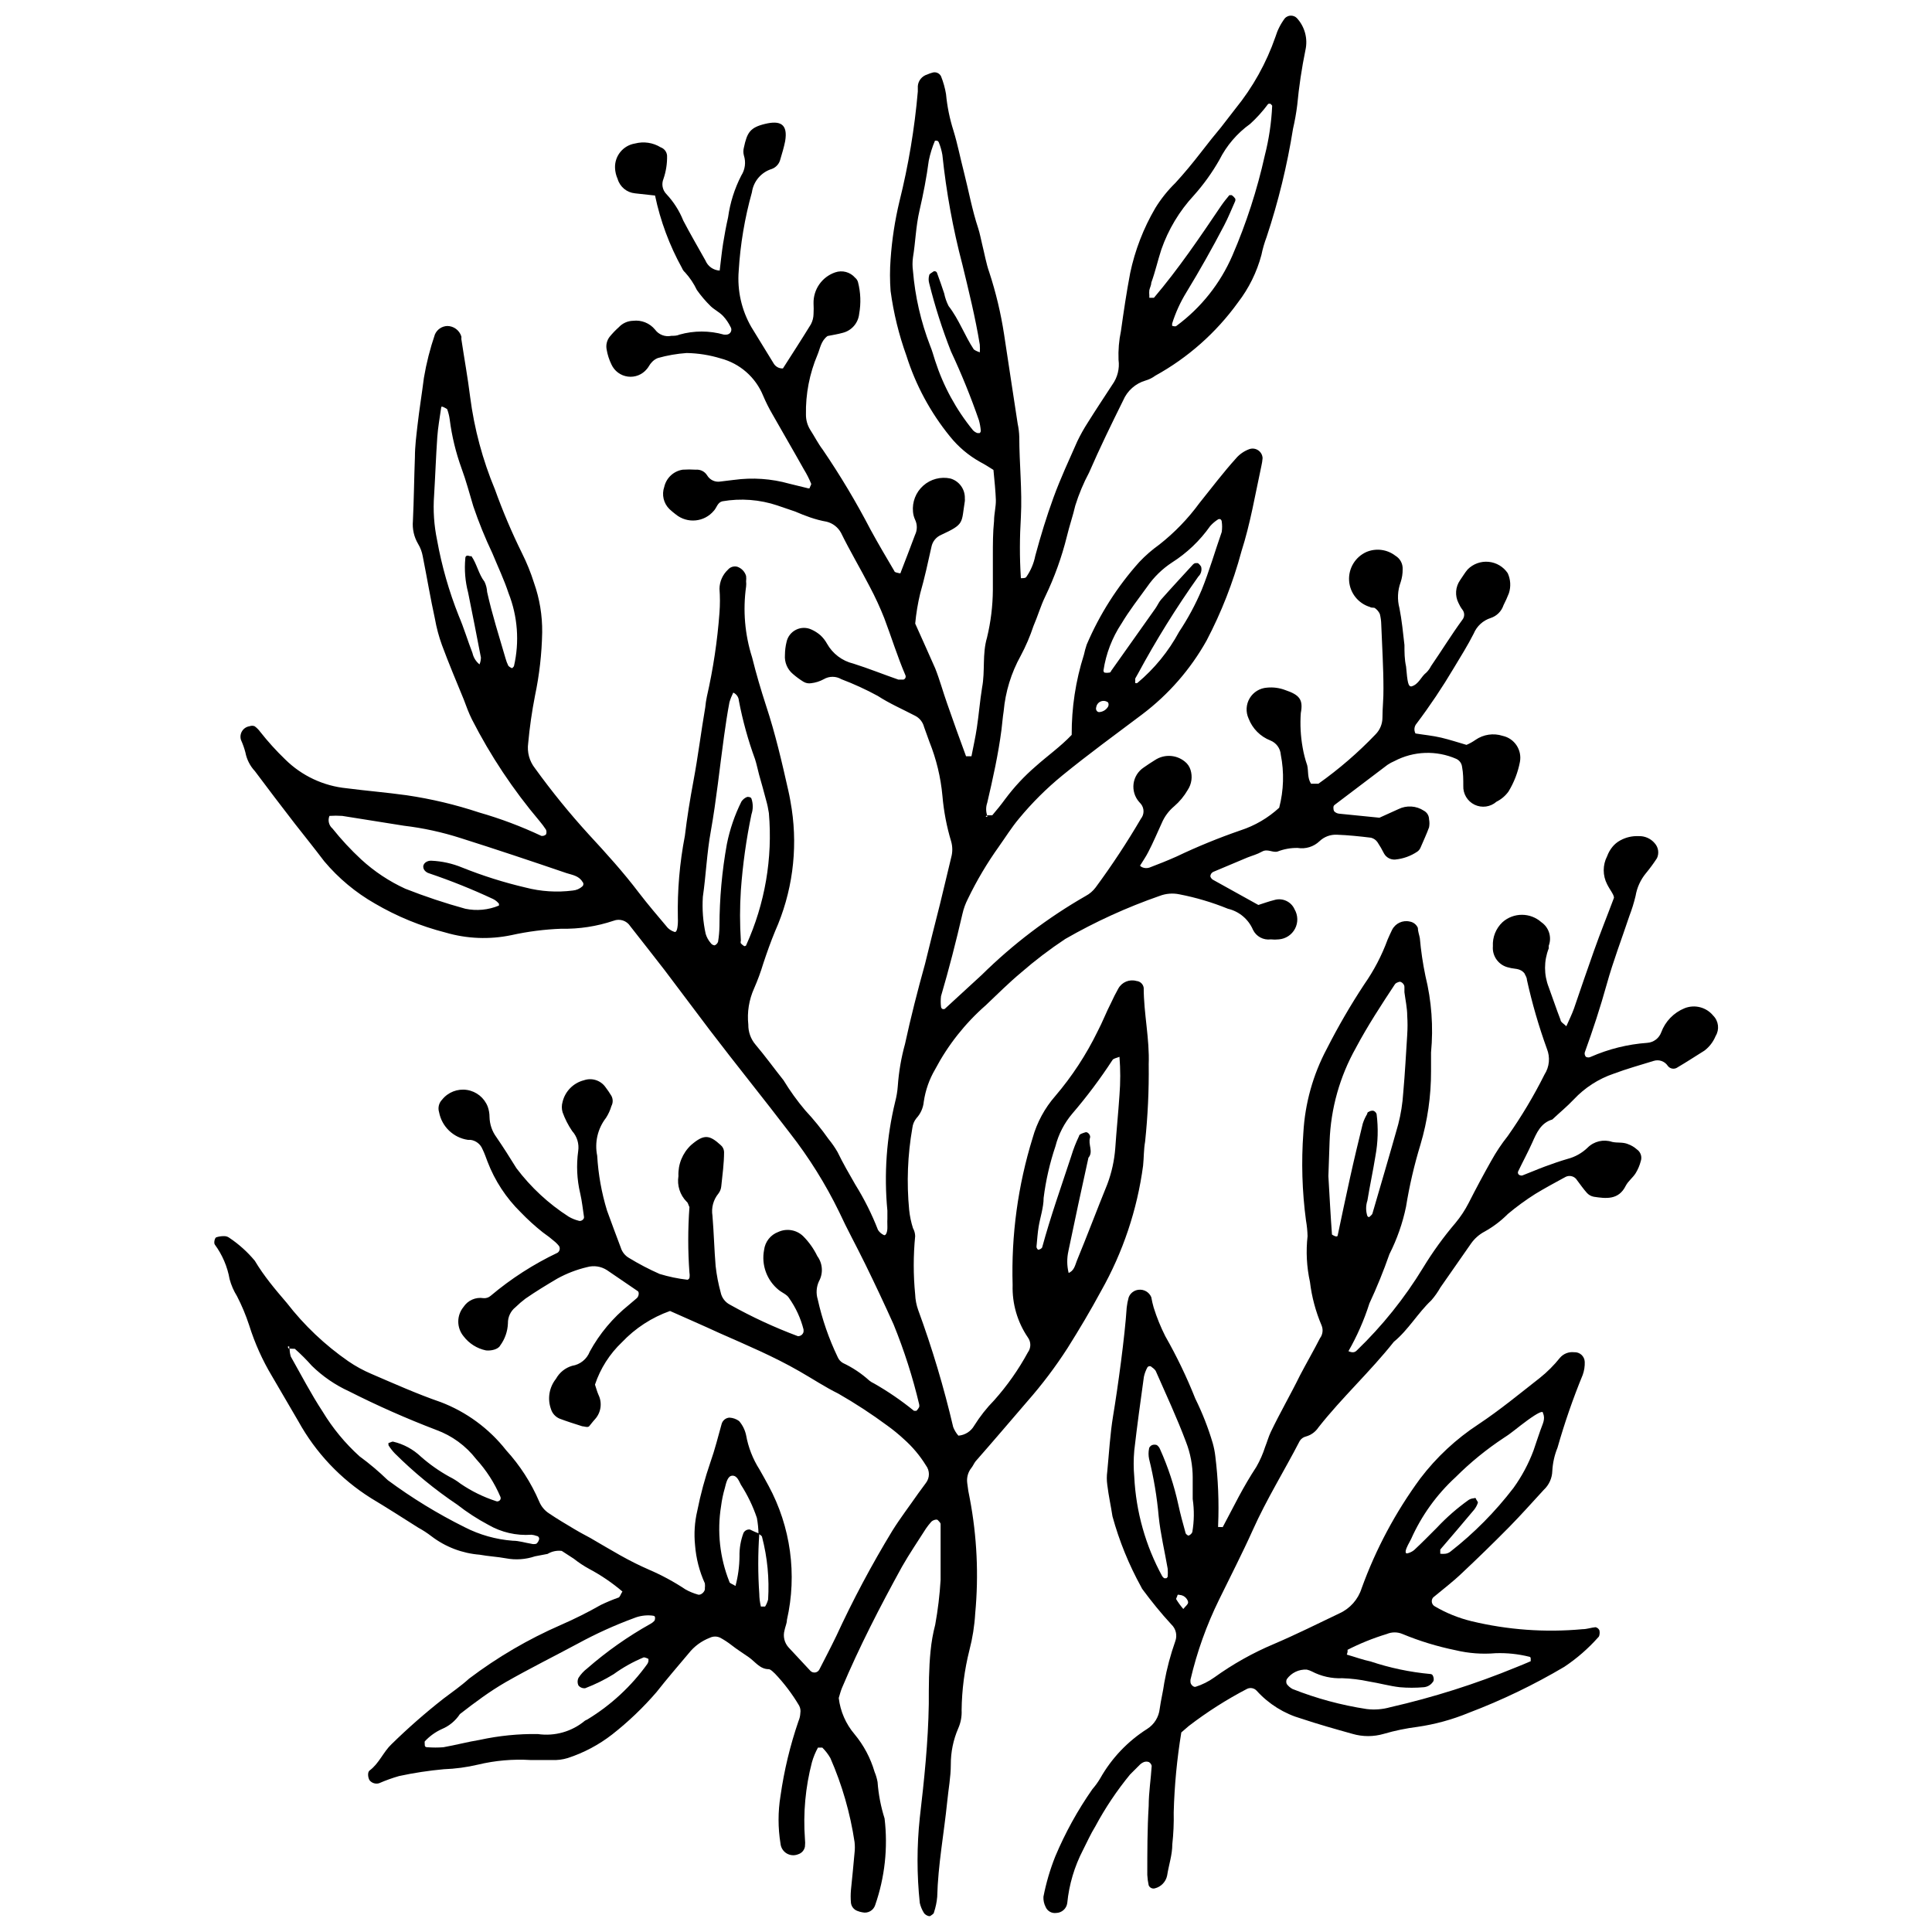
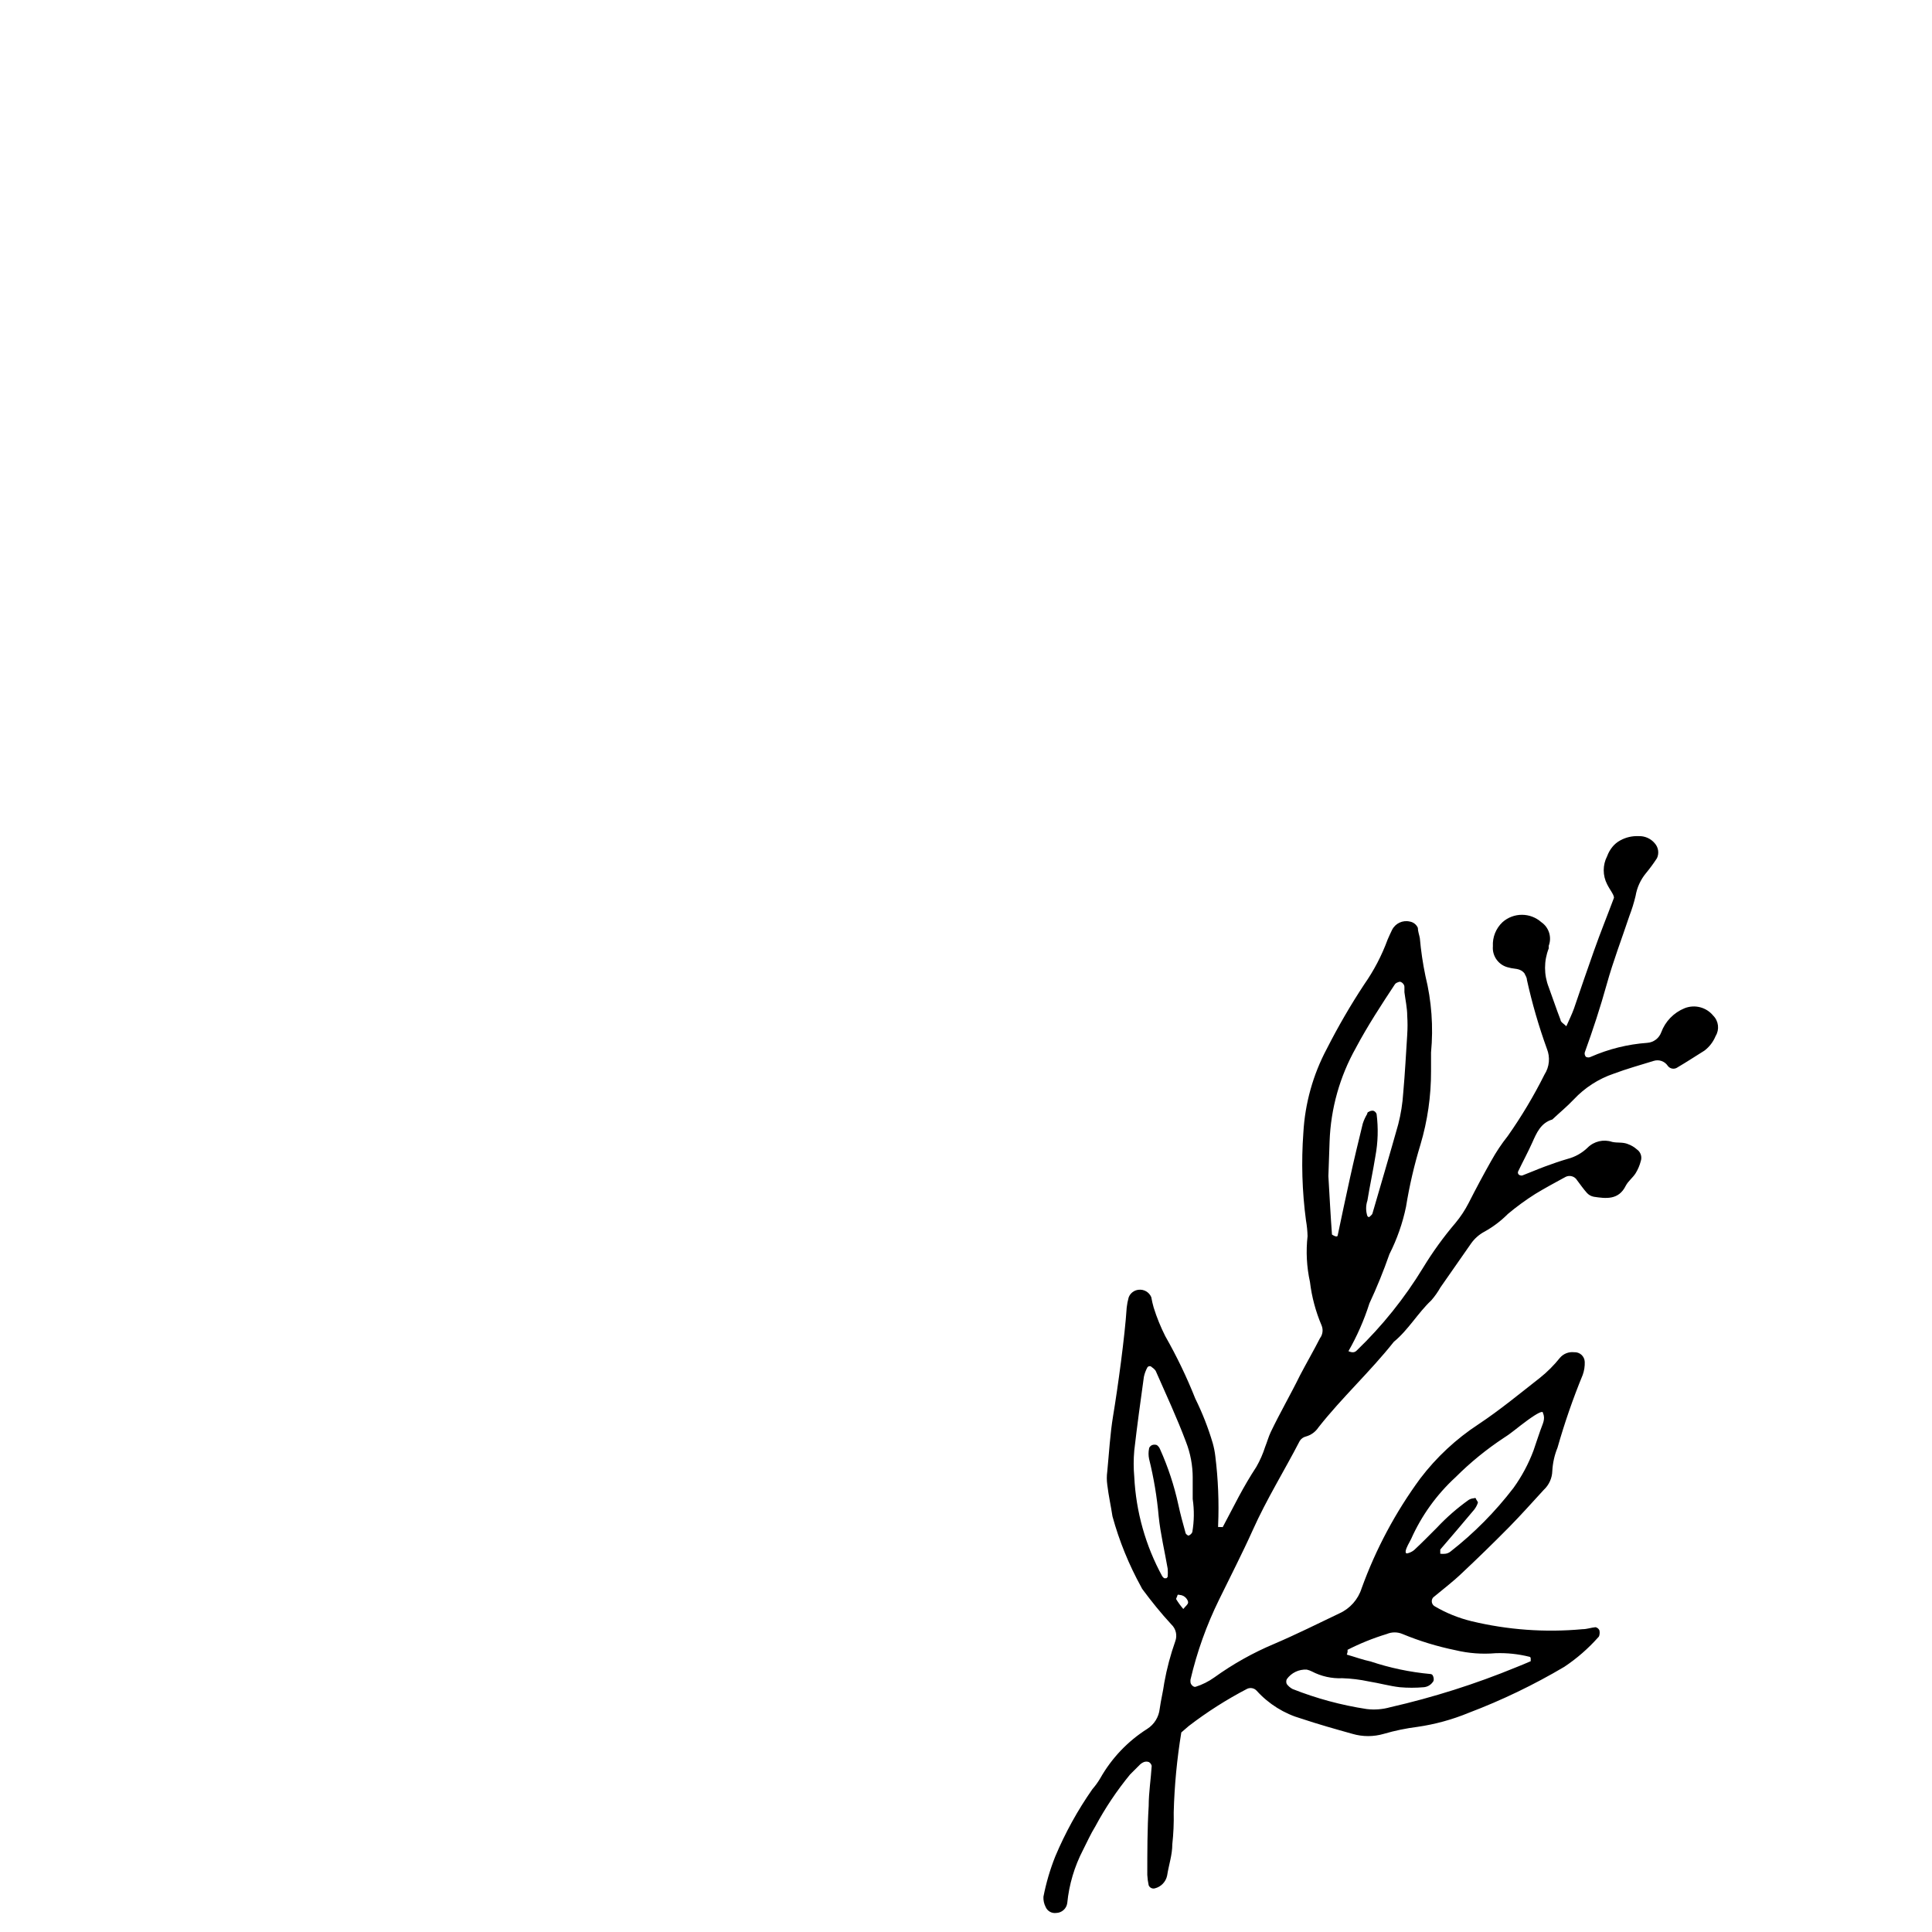
<svg xmlns="http://www.w3.org/2000/svg" width="800px" height="800px" version="1.1" viewBox="144 144 512 512">
  <defs>
    <clipPath id="a">
      <path d="m200 148.09h347v503.81h-347z" />
    </clipPath>
  </defs>
  <g clip-path="url(#a)">
-     <path d="m445.98 373.38c0.727 0.641 1.738 0.84 2.652 0.531 2.387-0.902 4.773-1.855 7.16-2.918 5.519-2.633 11.188-4.949 16.969-6.945 3.805-1.238 7.297-3.281 10.238-5.992 1.199-4.594 1.344-9.398 0.422-14.055-0.121-1.68-1.191-3.141-2.758-3.766-2.664-1.039-4.762-3.16-5.781-5.832-0.785-1.73-0.676-3.734 0.297-5.363 0.977-1.633 2.688-2.68 4.582-2.805 1.637-0.164 3.289 0.051 4.828 0.637 3.766 1.273 4.824 2.492 4.137 6.098-0.215 3.031-0.055 6.078 0.477 9.07 0.273 1.621 0.684 3.219 1.219 4.773 0.371 1.59 0 3.289 1.008 4.879h1.961 0.004c5.441-3.859 10.504-8.227 15.113-13.047 1.184-1.18 1.852-2.785 1.855-4.457 0-2.547 0.316-5.305 0.266-7.742 0-5.621-0.371-11.297-0.582-16.918-0.016-0.945-0.141-1.891-0.375-2.809-0.281-0.617-0.719-1.145-1.27-1.539-0.316-0.266-0.902 0-1.324-0.316h-0.004c-3.121-0.934-5.332-3.711-5.547-6.961-0.211-3.25 1.621-6.293 4.594-7.625 2.559-1.074 5.496-0.691 7.688 1.008 1.246 0.742 1.977 2.109 1.91 3.555 0.016 1.168-0.164 2.336-0.531 3.445-0.816 2.211-0.93 4.621-0.316 6.894 0.637 3.234 0.953 6.523 1.324 9.758 0 1.91 0 3.766 0.426 5.676 0.371 4.297 0.582 5.305 1.379 5.305 2.016-0.531 2.547-2.598 4.031-3.711v-0.004c0.492-0.496 0.906-1.07 1.219-1.695 2.812-4.082 5.305-8.168 8.324-12.305h0.004c0.59-0.766 0.59-1.832 0-2.598-0.426-0.559-0.781-1.164-1.062-1.805-0.988-1.938-0.824-4.262 0.426-6.047 0.688-0.953 1.273-2.016 2.016-2.863 1.453-1.461 3.484-2.195 5.539-2 2.055 0.195 3.914 1.297 5.066 3.008 0.766 1.668 0.879 3.559 0.316 5.305-0.422 1.082-0.898 2.144-1.43 3.18-0.527 1.609-1.789 2.871-3.394 3.394-2.039 0.648-3.688 2.164-4.508 4.137-1.59 3.129-3.445 6.098-5.305 9.176-3 5.055-6.273 9.941-9.809 14.637-0.652 0.73-0.781 1.789-0.32 2.652 2.281 0.371 4.613 0.582 6.84 1.113 2.227 0.531 4.508 1.273 6.684 1.91 0.84-0.355 1.641-0.801 2.387-1.328 2.106-1.457 4.773-1.848 7.211-1.059 3.133 0.688 5.152 3.742 4.562 6.894-0.531 2.773-1.555 5.434-3.023 7.848-0.824 1.148-1.918 2.074-3.184 2.703-1.598 1.41-3.887 1.727-5.809 0.801-1.918-0.926-3.098-2.91-2.992-5.043 0-1.645 0-3.289-0.316-4.934l-0.004 0.004c-0.082-0.949-0.672-1.777-1.535-2.176-5.266-2.312-11.301-2.098-16.387 0.582-0.652 0.273-1.273 0.613-1.859 1.008l-14 10.605v0.004c-0.184 0.137-0.301 0.352-0.316 0.582 0 0.426 0 0.953 0.316 1.219 0.355 0.316 0.801 0.5 1.273 0.531l10.605 1.062 5.039-2.281c2.16-1.066 4.727-0.902 6.734 0.422 0.844 0.449 1.375 1.324 1.379 2.281 0.133 0.703 0.133 1.422 0 2.121-0.637 1.75-1.434 3.445-2.227 5.305-0.172 0.445-0.465 0.832-0.848 1.113-1.754 1.191-3.777 1.922-5.887 2.121-1.215 0.094-2.375-0.527-2.969-1.59-0.523-1.043-1.105-2.055-1.75-3.023-0.406-0.582-1.012-0.996-1.699-1.168-3.023-0.371-6.047-0.688-9.07-0.797l0.004 0.004c-1.691-0.082-3.336 0.531-4.562 1.695-1.551 1.492-3.715 2.16-5.832 1.805-1.812-0.027-3.613 0.297-5.305 0.953-1.273 0.371-2.652-0.797-4.082 0-1.434 0.797-2.598 1.062-3.926 1.59l-9.07 3.816v0.004c-0.422 0.219-0.703 0.637-0.742 1.113 0 0.266 0.371 0.797 0.688 0.953l12.039 6.684c1.219-0.371 2.758-0.953 4.297-1.324v-0.004c2.144-0.609 4.41 0.453 5.305 2.496 0.918 1.578 0.961 3.519 0.109 5.137-0.852 1.617-2.477 2.68-4.301 2.816-0.703 0.078-1.414 0.078-2.121 0-1.957 0.262-3.863-0.766-4.719-2.547-1.199-2.801-3.66-4.871-6.629-5.566-4.144-1.688-8.441-2.969-12.832-3.82-1.773-0.375-3.617-0.227-5.305 0.426-8.664 3.016-17.023 6.832-24.98 11.402-4.113 2.727-8.047 5.719-11.77 8.961-3.234 2.703-6.258 5.727-9.332 8.645h-0.004c-5.449 4.777-9.977 10.512-13.363 16.918-1.555 2.641-2.578 5.559-3.023 8.59-0.148 1.645-0.84 3.191-1.961 4.402-0.59 0.73-0.957 1.613-1.062 2.547-1.262 7.176-1.547 14.488-0.848 21.742 0.172 1.641 0.508 3.258 1.008 4.828 0.363 0.648 0.566 1.375 0.582 2.121-0.504 5.129-0.504 10.301 0 15.43 0.055 1.414 0.324 2.809 0.797 4.137 3.719 10.145 6.816 20.504 9.281 31.027 0.324 0.832 0.789 1.605 1.379 2.277 1.75-0.137 3.316-1.129 4.188-2.652 1.52-2.43 3.297-4.688 5.305-6.734 3.445-3.867 6.438-8.121 8.91-12.672 0.875-1.184 0.875-2.797 0-3.981-2.777-4.09-4.188-8.953-4.031-13.895-0.391-13.195 1.402-26.367 5.305-38.977 1.145-4.098 3.191-7.883 5.992-11.086 4.434-5.195 8.191-10.934 11.188-17.074 1.324-2.492 2.387-5.305 3.606-7.637 0.582-1.273 1.219-2.547 1.91-3.766 0.941-1.719 2.945-2.555 4.828-2.016 0.977 0.086 1.766 0.832 1.906 1.801 0 6.84 1.59 13.523 1.324 20.363l0.004 0.004c0.078 6.816-0.242 13.637-0.957 20.418-0.371 2.066-0.316 4.242-0.531 6.312l0.004-0.004c-1.555 11.695-5.336 22.98-11.137 33.254-2.863 5.305-5.781 10.184-8.91 15.168v-0.004c-3.18 4.945-6.727 9.641-10.605 14.055-4.562 5.305-9.07 10.605-13.734 15.91-0.426 0.531-0.688 1.219-1.113 1.75h-0.004c-0.895 1.121-1.293 2.555-1.113 3.977 0.152 1.41 0.383 2.809 0.691 4.191 1.898 10.012 2.379 20.242 1.43 30.387-0.191 3.297-0.707 6.562-1.539 9.758-1.309 5.203-2.004 10.543-2.066 15.91 0.082 1.656-0.227 3.309-0.902 4.824-1.312 3.031-1.98 6.301-1.961 9.602 0 3.289-0.637 6.523-0.953 9.812-0.848 8.379-2.441 16.758-2.652 25.242-0.125 1.387-0.41 2.758-0.852 4.082 0 0.371-0.582 0.688-0.953 0.953-0.371 0.266-1.484-0.316-1.75-0.848-0.496-0.801-0.855-1.68-1.062-2.598-0.793-7.492-0.793-15.047 0-22.539 1.168-10.023 2.227-20.098 2.387-30.176 0-4.719 0-9.441 0.477-14.105h0.004c0.223-2.328 0.629-4.633 1.219-6.894 0.715-3.926 1.191-7.894 1.43-11.879v-6.363-8.434c0-0.371-0.477-0.742-0.742-1.062-0.266-0.316-1.379 0-1.805 0.531h0.004c-0.477 0.539-0.918 1.105-1.328 1.699-2.121 3.34-4.402 6.684-6.363 10.129-5.832 10.605-11.297 21.215-15.91 32.137-0.371 0.902-0.582 1.805-0.848 2.652 0.418 3.543 1.879 6.883 4.191 9.598 2.43 2.926 4.234 6.32 5.301 9.973 0.363 0.867 0.629 1.773 0.797 2.703 0.242 3.277 0.863 6.516 1.855 9.652 0.926 7.742 0.07 15.598-2.492 22.961-0.457 1.426-1.938 2.262-3.394 1.91-0.453-0.074-0.898-0.199-1.324-0.371-0.922-0.332-1.578-1.152-1.699-2.121-0.102-1.148-0.102-2.301 0-3.445 0.316-3.289 0.688-6.574 0.953-9.863l0.004-0.004c0.105-0.934 0.105-1.875 0-2.809-1.148-7.676-3.305-15.164-6.418-22.273-0.582-1.008-1.297-1.938-2.121-2.758h-1.168c-0.672 1.227-1.207 2.523-1.59 3.871-1.73 6.621-2.356 13.484-1.855 20.312 0.078 0.688 0.078 1.379 0 2.066-0.18 0.957-0.875 1.734-1.805 2.016-0.992 0.406-2.121 0.32-3.039-0.23-0.922-0.555-1.523-1.512-1.629-2.582-0.688-4.195-0.688-8.477 0-12.672 0.957-6.75 2.555-13.391 4.773-19.836 0.285-0.652 0.445-1.355 0.477-2.066 0.125-0.691 0.012-1.398-0.316-2.016-1.801-3.039-3.934-5.867-6.363-8.434-0.531-0.477-1.113-1.168-1.695-1.219-2.332 0-3.555-1.961-5.305-3.184-1.75-1.219-3.129-2.066-4.613-3.234-0.918-0.715-1.895-1.352-2.918-1.91-0.871-0.426-1.887-0.426-2.758 0-2.215 0.848-4.156 2.277-5.621 4.137-2.863 3.394-5.781 6.789-8.539 10.289-3.535 4.102-7.461 7.852-11.719 11.191-3.535 2.75-7.516 4.867-11.773 6.258-1.355 0.414-2.773 0.594-4.191 0.531h-5.621c-4.703-0.289-9.418 0.121-14 1.219-2.977 0.703-6.012 1.109-9.07 1.219-3.973 0.363-7.922 0.965-11.824 1.805-1.809 0.516-3.582 1.156-5.305 1.906-0.902 0.27-1.879-0.023-2.492-0.742-0.477-0.688-0.637-2.227 0-2.652 2.492-1.855 3.606-4.879 5.781-6.949v0.004c4.371-4.281 8.973-8.316 13.789-12.09 2.227-1.695 4.562-3.289 6.789-5.305 7.508-5.676 15.66-10.445 24.289-14.211 3.625-1.578 7.168-3.348 10.605-5.305 1.484-0.715 3.008-1.352 4.559-1.91 0.477 0 0.742-1.062 1.168-1.645-2.707-2.312-5.66-4.32-8.805-5.992-1.434-0.781-2.801-1.688-4.082-2.703l-3.184-2.066v-0.004c-1.309-0.164-2.633 0.117-3.766 0.797l-3.34 0.637c-2.473 0.836-5.121 1.02-7.688 0.531-2.281-0.426-4.668-0.531-6.949-0.953v-0.004c-4.641-0.359-9.078-2.055-12.781-4.879-1.105-0.852-2.273-1.613-3.5-2.281-4.191-2.652-8.324-5.305-12.57-7.848h0.004c-8.016-5.035-14.621-12.027-19.199-20.312-2.332-3.992-4.668-7.988-7-11.984-2.539-4.234-4.57-8.758-6.047-13.469-0.871-2.664-1.949-5.254-3.234-7.742-0.871-1.398-1.531-2.918-1.961-4.508-0.582-3.32-1.926-6.461-3.926-9.176-0.316-0.477 0-1.75 0.371-1.91 0.684-0.227 1.402-0.332 2.121-0.316 0.477-0.008 0.941 0.141 1.328 0.422 2.543 1.695 4.832 3.75 6.785 6.102 2.441 4.082 5.305 7.477 8.488 11.188 4.606 5.945 10.098 11.148 16.277 15.434 1.949 1.336 4.031 2.473 6.207 3.394 6.047 2.598 12.09 5.305 18.242 7.426v-0.004c6.852 2.602 12.867 7.019 17.395 12.781 3.656 4.004 6.617 8.594 8.75 13.578 0.535 1.309 1.461 2.422 2.652 3.18 2.121 1.434 4.348 2.758 6.574 4.082 2.227 1.324 2.863 1.59 4.297 2.387 2.652 1.539 5.305 3.129 7.953 4.613 2.652 1.484 4.984 2.652 7.531 3.766l0.004 0.004c3.422 1.465 6.707 3.238 9.809 5.301 1.023 0.566 2.109 1.012 3.234 1.328 0.797 0.316 2.016-0.848 1.855-1.645 0.059-0.441 0.059-0.887 0-1.324-1.453-3.199-2.332-6.629-2.598-10.129-0.309-3.035-0.113-6.102 0.586-9.07 0.871-4.387 2.043-8.711 3.5-12.941 1.168-3.289 2.016-6.734 2.969-10.129 0.27-0.93 1.098-1.59 2.066-1.645 0.918 0.047 1.805 0.359 2.547 0.902 0.918 1.066 1.555 2.34 1.855 3.715 0.578 3.242 1.785 6.34 3.555 9.121 0.797 1.434 1.645 2.863 2.387 4.297v-0.004c5.891 10.879 7.625 23.527 4.879 35.586 0 0.902-0.477 1.855-0.637 2.758-0.445 1.609-0.023 3.336 1.113 4.562l5.781 6.203c0.336 0.32 0.801 0.465 1.258 0.395 0.457-0.074 0.855-0.355 1.074-0.766 1.484-2.918 3.023-5.832 4.453-8.805h0.004c4.426-9.609 9.402-18.957 14.902-28 2.121-3.394 4.562-6.574 6.84-9.863l2.066-2.812c1.035-1.363 1.035-3.25 0-4.613-1.605-2.609-3.59-4.969-5.887-7-1.375-1.273-2.824-2.461-4.348-3.555-4.164-3.078-8.5-5.91-12.992-8.484-3.555-1.75-6.894-3.977-10.34-5.941-6.734-3.871-13.895-6.894-21.215-10.129-4.242-1.961-8.539-3.816-13.047-5.832-4.836 1.715-9.199 4.551-12.727 8.273-3.273 3.106-5.734 6.965-7.16 11.242 0.316 0.902 0.531 1.805 0.902 2.652 1.07 2.152 0.715 4.742-0.902 6.523-0.637 0.688-1.168 1.434-1.539 1.855-0.371 0.426-1.434 0-1.855 0-2.016-0.637-4.031-1.273-5.992-2.016-1.102-0.469-1.934-1.398-2.281-2.543-0.977-2.719-0.473-5.75 1.328-8.008 0.918-1.672 2.465-2.914 4.293-3.449 2.117-0.328 3.898-1.766 4.668-3.766 2.602-4.758 6.117-8.957 10.34-12.355l2.121-1.805c0.531-0.426 0.688-1.59 0.266-1.855l-8.168-5.57 0.004 0.004c-1.57-1.02-3.504-1.312-5.305-0.797-2.742 0.648-5.379 1.668-7.848 3.023-2.863 1.695-5.676 3.394-8.434 5.305v-0.004c-0.934 0.703-1.82 1.465-2.652 2.281-1.309 1.035-2.055 2.629-2.016 4.297-0.082 2.125-0.805 4.176-2.066 5.887-0.531 1.008-2.441 1.434-3.766 1.273-2.371-0.496-4.481-1.836-5.941-3.766-1.848-2.25-1.848-5.492 0-7.742 1.152-1.762 3.231-2.676 5.305-2.336 0.695 0.059 1.387-0.168 1.91-0.637 5.391-4.543 11.344-8.375 17.711-11.398 0.59-0.406 0.754-1.203 0.371-1.805-0.289-0.363-0.609-0.699-0.953-1.008-1.066-0.926-2.184-1.793-3.34-2.598-2.062-1.637-4.012-3.41-5.836-5.305-3.863-3.785-6.867-8.363-8.801-13.418-0.426-1.113-0.797-2.227-1.324-3.289l-0.004 0.004c-0.527-1.352-1.746-2.305-3.18-2.496h-0.691c-3.844-0.562-6.91-3.5-7.637-7.316-0.371-1.176-0.066-2.461 0.797-3.34 1.574-1.977 4.086-2.957 6.582-2.574 2.496 0.383 4.598 2.074 5.508 4.43 0.316 0.883 0.48 1.816 0.477 2.758 0.047 1.91 0.676 3.762 1.805 5.301 1.855 2.703 3.5 5.305 5.305 8.219v0.004c3.828 5.086 8.531 9.449 13.895 12.887 0.812 0.469 1.688 0.828 2.598 1.059 0.637 0.266 1.539-0.371 1.434-1.008-0.316-2.066-0.531-4.191-1.008-6.258h-0.004c-0.863-3.664-1.043-7.457-0.527-11.188 0.289-1.918-0.293-3.863-1.594-5.305-1.055-1.547-1.91-3.223-2.543-4.984-0.266-0.902-0.266-1.859 0-2.758 0.68-2.816 2.863-5.019 5.672-5.727 2.082-0.719 4.391 0.012 5.676 1.801 0.574 0.75 1.105 1.527 1.59 2.336 0.453 0.844 0.453 1.859 0 2.703-0.324 1.105-0.805 2.16-1.43 3.129-2.207 2.84-3.059 6.5-2.336 10.023 0.285 4.93 1.156 9.809 2.602 14.531 1.219 3.289 2.387 6.574 3.66 9.863h-0.004c0.363 1.145 1.137 2.109 2.176 2.707 2.609 1.59 5.32 3.008 8.113 4.242 2.406 0.734 4.875 1.25 7.371 1.535 0.242-0.066 0.441-0.242 0.531-0.477 0.082-0.457 0.082-0.922 0-1.379-0.426-5.789-0.426-11.605 0-17.395-0.316-0.637-0.371-1.168-0.742-1.434v0.004c-1.77-1.785-2.578-4.309-2.176-6.789-0.141-3.098 1.082-6.102 3.344-8.223 3.445-2.969 4.879-2.703 7.848 0 0.543 0.449 0.867 1.105 0.902 1.805 0 3.023-0.426 6.098-0.742 9.121-0.066 0.695-0.32 1.355-0.742 1.91-1.355 1.641-1.938 3.785-1.594 5.887 0.371 4.453 0.477 8.961 0.848 13.418h0.004c0.262 2.328 0.703 4.633 1.324 6.894 0.281 1.418 1.203 2.633 2.492 3.285 5.773 3.231 11.781 6.012 17.977 8.328 0.695 0.02 1.312-0.441 1.488-1.113 0.023-0.23 0.023-0.461 0-0.691-0.758-2.969-2.051-5.769-3.82-8.273-0.531-0.953-1.855-1.434-2.758-2.176v0.004c-3.148-2.551-4.637-6.629-3.871-10.609 0.262-2.168 1.715-4.012 3.766-4.769 2.215-1.012 4.82-0.57 6.574 1.113 1.543 1.543 2.816 3.336 3.766 5.301 1.438 1.953 1.602 4.562 0.426 6.684-0.688 1.5-0.801 3.195-0.316 4.773 1.172 5.293 2.953 10.438 5.301 15.324 0.281 0.648 0.766 1.188 1.379 1.539 2.555 1.199 4.914 2.773 7 4.668 0.375 0.297 0.785 0.547 1.223 0.742 3.727 2.125 7.277 4.555 10.605 7.266h0.637c0.305-0.289 0.555-0.633 0.742-1.008 0.051-0.227 0.051-0.461 0-0.691-1.715-7.234-3.984-14.324-6.789-21.211-2.387-5.305-4.879-10.605-7.477-15.91-2.598-5.305-4.773-9.176-6.949-13.895-3.606-7.402-7.981-14.406-13.047-20.895-7-9.176-14.266-18.137-21.215-27.258-4.031-5.305-7.953-10.605-11.984-15.91-3.023-3.926-6.098-7.797-9.121-11.668h0.004c-0.941-1.461-2.781-2.062-4.402-1.434-4.457 1.5-9.141 2.219-13.844 2.121-4.461 0.164-8.898 0.734-13.258 1.699-5.785 1.207-11.777 0.973-17.445-0.691-6.57-1.676-12.871-4.262-18.723-7.688-5.098-2.91-9.641-6.699-13.418-11.191-2.492-3.289-5.25-6.734-7.793-9.969-3.606-4.668-7.16-9.332-10.605-13.949h-0.004c-1.277-1.375-2.141-3.086-2.492-4.93-0.293-1.129-0.684-2.231-1.164-3.289-0.262-0.793-0.156-1.656 0.285-2.363 0.438-0.707 1.168-1.18 1.992-1.297 0.43-0.164 0.898-0.164 1.328 0 0.57 0.414 1.07 0.914 1.484 1.484 2.039 2.59 4.254 5.035 6.629 7.32 4.391 4.34 10.137 7.035 16.281 7.637 5.305 0.688 10.605 1.113 15.91 1.855 6.519 0.961 12.941 2.488 19.195 4.562 5.656 1.621 11.172 3.695 16.496 6.203 0.441 0.066 0.887-0.07 1.219-0.371 0.176-0.406 0.176-0.867 0-1.273-0.52-0.793-1.086-1.555-1.699-2.281-6.988-8.262-13.004-17.301-17.922-26.938-0.848-1.695-1.484-3.445-2.176-5.305-1.961-4.773-3.977-9.547-5.781-14.426-0.816-2.258-1.438-4.582-1.855-6.945-1.168-5.305-2.121-11.031-3.234-16.598v-0.004c-0.207-1.145-0.621-2.238-1.219-3.234-1.09-1.836-1.57-3.973-1.379-6.098 0.266-5.621 0.316-11.242 0.531-16.918 0-2.812 0.371-5.621 0.688-8.434 0.477-4.191 1.168-8.379 1.695-12.57v0.004c0.66-3.91 1.637-7.758 2.918-11.508 0.574-1.316 1.855-2.184 3.289-2.231 1.703 0.016 3.203 1.133 3.711 2.758 0.031 0.23 0.031 0.461 0 0.691 0.797 5.305 1.695 10.184 2.332 15.328 1.09 8.438 3.301 16.695 6.578 24.551 2.066 5.754 4.457 11.383 7.16 16.867 1.266 2.527 2.332 5.152 3.18 7.848 1.496 4.223 2.231 8.676 2.176 13.152-0.105 5.652-0.746 11.281-1.91 16.812-0.812 4.156-1.414 8.352-1.801 12.566-0.328 2.363 0.32 4.758 1.801 6.629 4.418 6.117 9.18 11.98 14.266 17.555 4.613 4.984 9.176 10.023 13.312 15.484 2.441 3.184 5.039 6.203 7.582 9.227v0.004c0.477 0.477 1.059 0.84 1.699 1.059 0.582 0.316 0.902-0.477 1.008-2.281 0.023-0.457 0.023-0.918 0-1.379-0.152-7.293 0.473-14.582 1.855-21.742 0.582-4.879 1.379-9.758 2.281-14.582 1.219-6.523 2.016-13.047 3.129-19.516v-0.004c0.086-0.941 0.227-1.883 0.422-2.809 1.672-7.332 2.789-14.777 3.344-22.273 0.156-2.102 0.156-4.211 0-6.312 0.027-1.91 0.832-3.731 2.227-5.039 0.605-0.723 1.578-1.035 2.492-0.793 1.125 0.391 1.992 1.297 2.332 2.438 0.055 0.477 0.055 0.957 0 1.434 0.055 0.457 0.055 0.922 0 1.379-0.883 6.297-0.34 12.715 1.594 18.773 1.062 4.297 2.332 8.59 3.711 12.832 2.441 7.371 4.191 14.957 5.887 22.484 0.371 1.59 0.637 3.234 0.902 4.879v0.004c1.641 10.98 0.113 22.203-4.402 32.348-1.168 2.812-2.176 5.676-3.129 8.539-0.68 2.258-1.492 4.473-2.441 6.629-1.355 3.008-1.887 6.32-1.535 9.598-0.027 1.941 0.648 3.828 1.906 5.305 2.598 3.074 4.934 6.312 7.426 9.441 1.703 2.793 3.617 5.453 5.727 7.953 2.242 2.402 4.312 4.953 6.207 7.637 0.891 1.082 1.688 2.234 2.387 3.449 1.434 2.969 3.074 5.781 4.719 8.645 2.363 3.801 4.371 7.812 5.992 11.984 0.363 0.57 0.879 1.027 1.484 1.324 0.531 0.371 1.062-0.637 1.008-2.176-0.055-1.539 0-1.434 0-2.121v-2.121c-0.93-9.68-0.23-19.449 2.07-28.902 0.355-1.352 0.586-2.738 0.688-4.137 0.262-3.766 0.902-7.496 1.91-11.137 1.539-7.106 3.34-14.16 5.305-21.215 1.273-5.305 2.652-10.605 3.977-15.91 1.008-4.082 1.961-8.219 2.969-12.355v0.004c0.371-1.355 0.371-2.785 0-4.137-1.199-3.957-1.98-8.027-2.332-12.145-0.449-4.914-1.613-9.738-3.449-14.32l-1.434-3.977h0.004c-0.328-1.262-1.176-2.324-2.336-2.918-3.34-1.75-6.789-3.234-9.969-5.305v0.004c-3.098-1.684-6.305-3.152-9.598-4.402-1.441-0.848-3.227-0.848-4.668 0-1.035 0.566-2.168 0.926-3.34 1.059-0.695 0.117-1.41-0.016-2.016-0.371-0.992-0.609-1.934-1.301-2.812-2.066-1.484-1.234-2.273-3.113-2.121-5.039 0.008-1.16 0.148-2.32 0.426-3.445 0.297-1.414 1.227-2.609 2.519-3.25 1.289-0.641 2.805-0.656 4.109-0.039 0.844 0.379 1.629 0.879 2.332 1.484 0.699 0.641 1.293 1.395 1.75 2.227 1.488 2.668 4.027 4.594 7 5.305 4.031 1.273 7.953 2.863 11.934 4.242h1.324c0.238-0.07 0.43-0.238 0.531-0.461 0.102-0.227 0.102-0.484 0-0.707-2.121-4.934-3.711-10.129-5.621-15.168-1.121-2.824-2.394-5.586-3.82-8.273-2.492-4.824-5.305-9.547-7.637-14.32v0.004c-0.797-1.453-2.16-2.508-3.766-2.918-3.074-0.531-5.777-1.59-8.379-2.703l-4.668-1.59 0.004-0.004c-4.711-1.582-9.742-1.965-14.637-1.113-1.273 0.316-1.484 1.695-2.227 2.492h-0.004c-2.535 3.055-7.062 3.481-10.129 0.957-0.57-0.43-1.117-0.891-1.645-1.379-1.562-1.527-2.102-3.824-1.379-5.887 0.539-2.379 2.473-4.188 4.883-4.562 1.164-0.078 2.332-0.078 3.5 0 1.188-0.102 2.336 0.473 2.969 1.484 0.734 1.254 2.176 1.914 3.606 1.645l3.5-0.426v0.004c4.914-0.676 9.914-0.336 14.691 1.008l4.773 1.168v-0.004c0.199 0.098 0.434 0.098 0.633 0 0-0.371 0.477-0.902 0.371-1.168l0.004 0.004c-0.531-1.309-1.172-2.566-1.91-3.766-2.758-4.934-5.621-9.812-8.379-14.691-0.918-1.574-1.73-3.203-2.441-4.879-1.992-4.871-6.152-8.523-11.242-9.863-2.922-0.898-5.957-1.379-9.016-1.434-2.586 0.18-5.144 0.625-7.637 1.328-0.66 0.254-1.242 0.676-1.695 1.219-0.477 0.477-0.742 1.168-1.219 1.695h-0.004c-1.215 1.496-3.121 2.254-5.031 2.004-1.91-0.246-3.559-1.469-4.356-3.223-0.613-1.258-1.039-2.598-1.27-3.977-0.227-1.176 0.062-2.391 0.793-3.34 0.746-0.914 1.559-1.766 2.441-2.547 0.973-1.051 2.332-1.664 3.766-1.699 2.215-0.27 4.414 0.609 5.832 2.336 0.992 1.363 2.699 2.008 4.348 1.645 0.688 0 1.434 0 2.121-0.316v-0.004c3.852-1.086 7.926-1.086 11.773 0 0.246 0.027 0.496 0.027 0.742 0 0.477-0.031 0.895-0.312 1.105-0.742 0.207-0.426 0.172-0.934-0.098-1.324-0.512-1.047-1.172-2.012-1.961-2.863-0.953-1.008-2.281-1.645-3.289-2.598v-0.004c-1.344-1.316-2.57-2.754-3.66-4.293-0.809-1.699-1.863-3.273-3.129-4.668-0.348-0.301-0.621-0.684-0.793-1.113-3.336-6.023-5.75-12.512-7.16-19.25l-5.305-0.582v-0.004c-2.176-0.199-4.008-1.715-4.613-3.816-0.414-0.918-0.648-1.91-0.688-2.918-0.121-3.188 2.152-5.961 5.301-6.469 2.309-0.602 4.758-0.238 6.789 1.008 0.945 0.328 1.609 1.18 1.699 2.172 0.055 2.109-0.27 4.211-0.957 6.207-0.559 1.355-0.27 2.914 0.742 3.977 1.93 2.051 3.461 4.441 4.508 7.055 1.855 3.555 3.871 7 5.887 10.605 0.637 1.539 2.102 2.57 3.766 2.652 0.316-2.547 0.531-4.824 0.902-7.16 0.371-2.332 0.797-4.613 1.324-6.949v0.004c0.531-3.867 1.715-7.617 3.5-11.086 1.012-1.574 1.266-3.519 0.691-5.305-0.188-0.691-0.188-1.426 0-2.121 0.848-3.977 1.645-5.305 5.621-6.258 3.977-0.953 6.098 0 5.305 4.613-0.316 1.59-0.797 3.184-1.273 4.773-0.273 1.168-1.109 2.121-2.227 2.547-2.828 0.859-4.894 3.281-5.305 6.203-1.902 6.805-3.078 13.793-3.5 20.844-0.414 5.172 0.75 10.352 3.34 14.848l5.887 9.598v0.004c0.504 0.895 1.469 1.43 2.492 1.379 2.441-3.816 4.984-7.742 7.426-11.719v-0.004c0.438-0.836 0.672-1.762 0.688-2.703 0.051-0.938 0.051-1.875 0-2.812-0.082-3.695 2.234-7.019 5.731-8.219 1.895-0.656 3.996-0.09 5.301 1.434 0.355 0.285 0.613 0.676 0.742 1.113 0.715 2.754 0.824 5.629 0.32 8.43-0.242 2.43-1.98 4.445-4.348 5.039-1.324 0.371-2.703 0.582-4.031 0.848-1.75 1.273-1.961 3.289-2.652 4.934-2.133 5.027-3.184 10.449-3.074 15.91-0.008 1.402 0.379 2.781 1.113 3.977 1.168 1.805 2.121 3.711 3.34 5.305 4.641 6.812 8.871 13.895 12.676 21.211 2.016 3.711 4.191 7.371 6.312 10.977 0 0.316 0.797 0.426 1.219 0.531 0.426 0.105 0.426 0 0.477-0.266 1.273-3.289 2.547-6.574 3.766-9.863 0.633-1.285 0.633-2.797 0-4.082-0.289-0.637-0.469-1.32-0.531-2.016-0.262-2.617 0.742-5.203 2.703-6.953 1.961-1.754 4.644-2.461 7.215-1.902 2.34 0.68 3.914 2.867 3.816 5.301 0.023 0.23 0.023 0.461 0 0.691-0.953 5.887 0 6.047-6.312 8.961h0.004c-1.324 0.574-2.277 1.766-2.547 3.184-0.902 4.082-1.805 8.219-2.969 12.305v-0.004c-0.637 2.637-1.082 5.312-1.328 8.008 1.645 3.711 3.5 7.742 5.305 11.879 1.219 3.074 2.066 6.258 3.184 9.387 1.59 4.613 3.289 9.281 4.984 13.895h1.434c0.477-2.492 1.062-5.039 1.434-7.582 0.531-3.5 0.797-7 1.379-10.605 0.848-4.402 0-8.91 1.324-13.312h-0.004c0.992-4.117 1.508-8.332 1.539-12.566v-9.121c0-3.023 0-6.152 0.316-9.176 0-1.91 0.531-3.766 0.477-5.621-0.055-1.855-0.371-5.305-0.637-7.902-1.168-0.742-2.332-1.484-3.555-2.121h0.004c-3.082-1.723-5.805-4.031-8.008-6.789-5.148-6.336-9.051-13.586-11.508-21.371-2-5.547-3.402-11.289-4.191-17.129-0.211-2.809-0.211-5.625 0-8.434 0.355-5.148 1.137-10.254 2.336-15.273 2.391-9.578 4.023-19.332 4.879-29.168v-1.434c0.113-1.441 1.105-2.664 2.492-3.074 0.43-0.191 0.871-0.352 1.324-0.477 0.906-0.312 1.906 0.094 2.336 0.953 0.609 1.52 1.055 3.106 1.324 4.723 0.305 3.277 0.965 6.512 1.961 9.648 1.113 3.606 1.805 7.266 2.758 10.926 1.273 4.984 2.176 10.078 3.816 15.008 0.426 1.324 0.688 2.758 1.008 4.082 0.637 2.547 1.113 5.305 1.91 7.531 1.758 5.363 3.07 10.863 3.926 16.441 1.168 7.902 2.441 15.91 3.606 23.707 0.246 1.152 0.391 2.32 0.426 3.5 0 7.055 0.797 14.105 0.426 21.215-0.316 5.305-0.371 10.605 0 16.227 0.637 0 1.219 0 1.434-0.316l-0.004-0.004c1.18-1.684 1.992-3.602 2.387-5.621 1.434-5.305 2.969-10.34 4.824-15.434 1.855-5.09 4.137-9.969 6.312-14.902 0.816-1.699 1.734-3.344 2.758-4.93 2.121-3.394 4.348-6.734 6.523-10.078 1.371-1.898 1.961-4.254 1.645-6.574-0.102-2.562 0.109-5.129 0.637-7.637 0.742-5.305 1.484-10.289 2.441-15.328h-0.004c1.281-6.086 3.535-11.922 6.684-17.289 1.488-2.418 3.269-4.641 5.301-6.629 2.387-2.598 4.613-5.305 6.789-8.113 2.176-2.812 3.445-4.402 5.305-6.629l3.816-4.93c4.621-5.68 8.211-12.125 10.609-19.039 0.547-1.801 1.406-3.488 2.543-4.988 0.867-0.855 2.262-0.855 3.129 0 2.113 2.281 2.965 5.457 2.281 8.488-0.988 4.816-1.715 9.688-2.176 14.582-0.262 2.106-0.633 4.191-1.113 6.258-1.555 9.738-3.894 19.332-7 28.691-0.586 1.551-1.047 3.148-1.379 4.773-1.219 4.559-3.324 8.828-6.203 12.566-5.777 8.012-13.258 14.641-21.902 19.41-0.77 0.57-1.629 1.004-2.547 1.273-2.695 0.773-4.898 2.723-5.992 5.305-3.129 6.312-6.203 12.621-9.016 19.09-1.492 2.797-2.715 5.727-3.66 8.75-0.637 2.758-1.539 5.305-2.227 8.168-1.359 5.484-3.277 10.816-5.727 15.91-1.219 2.492-2.016 5.305-3.129 7.848-0.902 2.727-2.039 5.371-3.394 7.902-2.512 4.531-4.047 9.535-4.508 14.691-0.266 1.645-0.371 3.289-0.582 4.934-0.848 6.523-2.281 12.941-3.766 19.305v-0.004c-0.387 1.117-0.387 2.332 0 3.449-0.477 0-0.531 0.316 0 0.316v-0.426h1.324c1.219-1.434 2.387-2.863 3.5-4.402v0.004c2.32-3.106 4.969-5.949 7.902-8.484 3.129-2.812 6.684-5.305 9.652-8.434-0.039-7.195 1.051-14.355 3.234-21.215 0.199-0.914 0.445-1.816 0.742-2.703 3.418-8.016 8.129-15.414 13.949-21.902 1.613-1.703 3.391-3.25 5.301-4.613 4.019-3.16 7.59-6.852 10.609-10.977 3.234-4.031 6.363-8.168 9.812-11.984l-0.004-0.004c0.938-1.051 2.125-1.852 3.449-2.332 0.789-0.27 1.656-0.148 2.344 0.32s1.117 1.234 1.156 2.066c-0.055 0.695-0.16 1.387-0.32 2.066-1.645 7.582-2.918 15.273-5.305 22.699h0.004c-2.199 8.184-5.297 16.098-9.23 23.598-4.266 7.613-10.062 14.258-17.023 19.52-7.055 5.305-14.32 10.605-21.215 16.227h0.004c-4.18 3.418-8.016 7.238-11.457 11.402-1.961 2.332-3.606 4.984-5.305 7.371h0.004c-3.152 4.402-5.922 9.07-8.273 13.949-0.641 1.258-1.125 2.594-1.434 3.977-1.695 7.32-3.555 14.582-5.676 21.797h0.004c-0.109 0.914-0.109 1.84 0 2.758 0.016 0.23 0.129 0.441 0.316 0.582 0.219 0.105 0.473 0.105 0.691 0l9.812-9.016h-0.004c8.238-8.121 17.488-15.141 27.523-20.895 1.043-0.555 1.949-1.332 2.652-2.281 4.312-5.848 8.312-11.922 11.984-18.191 0.922-1.145 0.922-2.777 0-3.922l-0.477-0.531c-1.164-1.324-1.699-3.09-1.469-4.84 0.234-1.746 1.215-3.309 2.688-4.281 0.953-0.688 1.961-1.324 2.969-1.961h0.004c2.43-1.617 5.629-1.469 7.902 0.371 0.73 0.562 1.266 1.344 1.535 2.227 0.562 1.789 0.289 3.734-0.742 5.301-0.949 1.645-2.168 3.113-3.606 4.352-1.434 1.203-2.562 2.727-3.289 4.453-1.168 2.547-2.332 5.305-3.555 7.637-0.637 1.273-1.434 2.387-2.176 3.606l0.426 0.316zm-100.76 177.07v0.004c-0.367 5.297-0.367 10.613 0 15.91 0.012 1.141 0.152 2.281 0.426 3.391h0.531 0.582c0.352-0.574 0.621-1.199 0.797-1.855 0.348-5.562-0.188-11.148-1.594-16.547 0-0.371-0.637-0.637-0.953-0.953-0.031-1.387-0.176-2.769-0.426-4.137-1.043-3.098-2.469-6.055-4.242-8.805-0.531-1.008-1.008-2.441-2.281-2.387-1.273 0.055-1.645 2.016-1.961 3.234v0.004c-0.461 1.578-0.801 3.191-1.008 4.824-1.09 6.738-0.34 13.648 2.176 19.992 0 0.477 0.953 0.688 1.645 1.168 0.68-2.562 1.035-5.199 1.059-7.848-0.043-2.117 0.316-4.223 1.062-6.207 0.324-0.621 1-0.98 1.695-0.898 0.848 0.422 1.699 0.793 2.547 1.113zm-124.57-49.051v-0.531c0-0.16-0.371 0-0.371 0s0 0.531 0.477 0.582h0.004c-0.008 0.703 0.102 1.402 0.316 2.07 2.758 4.879 5.305 9.812 8.434 14.582 2.66 4.394 5.949 8.379 9.758 11.828 2.637 1.926 5.133 4.035 7.477 6.309 6.41 4.746 13.223 8.914 20.363 12.465 3.977 2.043 8.324 3.269 12.781 3.606 1.645 0 3.234 0.531 4.879 0.797 0.449 0.129 0.93 0.129 1.379 0 0.332-0.281 0.57-0.648 0.691-1.062 0.082-0.219 0.059-0.465-0.066-0.664-0.125-0.199-0.336-0.324-0.57-0.344-0.441-0.176-0.906-0.281-1.379-0.316-4 0.289-7.992-0.637-11.457-2.652-2.871-1.527-5.602-3.301-8.164-5.305-5.938-3.988-11.477-8.535-16.547-13.574-0.641-0.664-1.211-1.395-1.699-2.176-0.023-0.211-0.023-0.426 0-0.637 0.426 0 0.902-0.426 1.273-0.316 2.75 0.652 5.277 2.023 7.32 3.977 2.312 2.031 4.836 3.809 7.531 5.301 1.047 0.52 2.043 1.141 2.969 1.859 2.891 1.977 6.055 3.527 9.387 4.613 0.219 0.105 0.473 0.105 0.688 0 0.227-0.082 0.41-0.254 0.5-0.477 0.09-0.223 0.082-0.473-0.023-0.691-1.559-3.66-3.731-7.031-6.414-9.969-2.734-3.531-6.41-6.215-10.609-7.742-7.879-3.012-15.598-6.426-23.121-10.238-3.633-1.664-6.953-3.941-9.809-6.734-1.41-1.594-2.914-3.098-4.508-4.508 0 0-1.062-0.051-1.488-0.051zm65.867 102.14c4.488 0.652 9.043-0.641 12.516-3.555l0.637-0.316c6.242-3.793 11.656-8.809 15.91-14.746 0.121-0.215 0.211-0.445 0.266-0.688v-0.582c0-0.055-0.902-0.477-1.273-0.426-2.816 1.168-5.484 2.664-7.953 4.453-2.391 1.469-4.91 2.711-7.531 3.715-0.688 0.078-1.371-0.203-1.805-0.742-0.289-0.625-0.289-1.34 0-1.965 0.621-0.98 1.41-1.84 2.336-2.543 5.144-4.492 10.742-8.438 16.703-11.773 0.418-0.219 0.793-0.508 1.113-0.852 0.105-0.195 0.16-0.414 0.16-0.637 0-0.426 0-0.688-0.797-0.742-1.641-0.168-3.297 0.066-4.824 0.691-5.07 1.867-9.996 4.102-14.742 6.684-6.418 3.445-12.941 6.684-19.25 10.289-4.297 2.492-8.062 5.305-12.09 8.434l-0.004-0.004c-1.156 1.773-2.82 3.156-4.773 3.977-1.727 0.777-3.277 1.895-4.559 3.289-0.031 0.211-0.031 0.426 0 0.637 0 0.531 0 0.902 0.742 0.902 1.395 0.105 2.793 0.105 4.188 0 3.289-0.582 6.469-1.434 9.703-1.961l0.004-0.004c5.031-1.09 10.176-1.605 15.324-1.535zm-55.207-243.32c-0.488 1.168-0.164 2.519 0.797 3.344 2.336 2.926 4.891 5.672 7.637 8.219 3.461 3.172 7.398 5.785 11.668 7.742 5.203 2.051 10.516 3.82 15.91 5.305 2.984 0.621 6.094 0.328 8.906-0.848v-0.477-0.004c-0.426-0.539-0.969-0.973-1.59-1.27-5.508-2.574-11.156-4.84-16.918-6.789-0.453-0.129-0.855-0.387-1.164-0.742-0.305-0.352-0.441-0.816-0.371-1.273 0.117-0.43 0.402-0.793 0.793-1.008 0.402-0.234 0.863-0.348 1.328-0.32 2.805 0.121 5.57 0.73 8.164 1.805 5.461 2.191 11.082 3.965 16.812 5.305 4.082 1.059 8.332 1.328 12.516 0.793 0.949-0.078 1.844-0.469 2.547-1.113 0.164-0.16 0.258-0.379 0.258-0.609s-0.094-0.449-0.258-0.609c-0.953-1.59-2.703-1.805-4.191-2.281-9.332-3.184-18.668-6.312-28.055-9.281-4.902-1.574-9.945-2.676-15.059-3.285l-16.336-2.602c-1.129-0.078-2.262-0.078-3.394 0zm217.8-141.33c0 0.637-0.371 1.324-0.531 2.016h0.004c-0.051 0.461-0.051 0.922 0 1.379v0.637h1.219c6.523-7.691 12.09-15.91 17.82-24.395 0.688-1.008 1.434-1.91 2.176-2.812h0.637l-0.004 0.004c0.352 0.242 0.656 0.551 0.902 0.898 0.082 0.223 0.082 0.469 0 0.691-0.953 2.121-1.805 4.297-2.918 6.418-3.129 5.992-6.469 11.934-10.023 17.766-1.594 2.59-2.859 5.367-3.766 8.273v0.582s0.953 0.316 1.168 0c6.488-4.789 11.594-11.211 14.797-18.613 3.695-8.551 6.57-17.426 8.59-26.52 1.105-4.32 1.762-8.746 1.961-13.203 0 0-0.266-0.371-0.426-0.477-0.16-0.105-0.582 0-0.637 0h0.004c-1.414 1.918-3.012 3.695-4.773 5.301-3.457 2.473-6.262 5.75-8.168 9.547-1.922 3.379-4.199 6.543-6.789 9.441-3.82 4.129-6.742 9.004-8.59 14.316-0.953 2.918-1.59 5.836-2.652 8.75zm-110.79 108.66c-0.41 0.816-0.75 1.668-1.008 2.547-0.582 3.023-1.008 5.992-1.434 9.016-1.168 8.379-2.016 16.812-3.5 25.137-1.062 5.781-1.273 11.613-2.121 17.449h0.004c-0.207 3.269 0.043 6.555 0.742 9.758 0.262 0.898 0.715 1.73 1.324 2.438 0.238 0.363 0.629 0.598 1.062 0.637 0.422-0.172 0.75-0.52 0.902-0.953 0.227-1.387 0.352-2.785 0.371-4.191 0.016-7.273 0.672-14.531 1.961-21.688 0.785-3.922 2.086-7.719 3.871-11.297 0.375-0.555 0.91-0.984 1.539-1.219 0.266 0 0.953 0 1.113 0.477 0.453 1.34 0.453 2.793 0 4.137-1.387 6.644-2.324 13.379-2.812 20.152-0.289 4.449-0.289 8.914 0 13.363-0.086 0.223-0.086 0.469 0 0.688 0.266 0.289 0.57 0.539 0.902 0.746 0 0 0.477 0 0.531-0.316v-0.004c4.957-10.941 7.023-22.977 5.992-34.949-0.172-1.164-0.418-2.316-0.742-3.445-0.582-2.227-1.219-4.508-1.855-6.734-0.371-1.379-0.637-2.758-1.062-4.082v-0.004c-1.852-5.055-3.285-10.25-4.297-15.539-0.059-0.926-0.629-1.746-1.484-2.121zm-67.242-7.477c0.234-0.574 0.359-1.184 0.371-1.805-1.113-5.781-2.227-11.508-3.394-17.234-0.777-2.957-1.027-6.023-0.742-9.066 0-0.637 0.426-0.848 1.008-0.637 0.582 0.211 0.531 0 0.582 0 1.484 2.121 1.91 4.773 3.5 6.84 0.402 0.848 0.637 1.766 0.688 2.703 1.324 5.992 3.184 11.773 4.879 17.605v0.004c0.184 0.676 0.434 1.332 0.746 1.961 0.277 0.289 0.625 0.508 1.004 0.637 0 0 0.371-0.316 0.477-0.531h0.004c1.496-6.445 0.996-13.199-1.434-19.355-1.168-3.555-2.812-7-4.297-10.605-1.918-4.035-3.602-8.18-5.035-12.41-1.008-3.34-1.91-6.789-3.129-10.078-1.516-4.184-2.566-8.523-3.129-12.938-0.125-0.945-0.355-1.871-0.691-2.758 0 0-0.688-0.426-1.113-0.582-0.426-0.16-0.426 0-0.477 0.316-0.371 2.547-0.848 5.305-1.008 7.637-0.371 5.305-0.531 10.34-0.848 15.484-0.293 3.977-0.023 7.977 0.793 11.879 1.234 6.856 3.156 13.574 5.731 20.047 1.379 3.234 2.387 6.629 3.66 9.918h-0.004c0.266 1.172 0.922 2.219 1.859 2.969zm132.58-82.625h-0.004c0.055-0.707 0.055-1.414 0-2.121-1.168-7.16-2.918-14.211-4.613-21.215v0.004c-2.508-9.539-4.277-19.254-5.301-29.062-0.195-1.145-0.516-2.266-0.957-3.344-0.086-0.203-0.262-0.359-0.477-0.422h-0.531c-0.727 1.707-1.277 3.484-1.645 5.301-0.582 4.402-1.434 8.805-2.441 13.152-1.008 4.348-1.062 8.379-1.75 12.516h0.004c-0.16 1.164-0.16 2.34 0 3.5 0.559 6.816 2.094 13.512 4.559 19.891 0.531 1.273 0.902 2.652 1.324 3.977h0.004c2.164 6.703 5.562 12.945 10.023 18.402 0.324 0.336 0.723 0.59 1.164 0.742h0.582c0.105 0 0.371-0.426 0.316-0.637h0.004c-0.078-0.914-0.238-1.82-0.477-2.703-2.152-6.227-4.633-12.332-7.426-18.297-2.316-5.898-4.246-11.938-5.777-18.086-0.188-0.676-0.188-1.391 0-2.066 0-0.371 0.582-0.637 0.953-0.902 0.184-0.184 0.449-0.246 0.695-0.168 0.246 0.078 0.426 0.285 0.473 0.539 0.637 1.75 1.273 3.5 1.855 5.305 0.234 1.16 0.629 2.285 1.164 3.34 2.758 3.555 4.242 7.797 6.684 11.508 0.637 0.477 1.219 0.582 1.75 0.848zm23.387 243.95c1.59-0.531 1.855-2.066 2.332-3.289 2.758-6.684 5.305-13.469 8.062-20.258 1.16-3.082 1.875-6.312 2.121-9.598 0.316-4.668 0.797-9.332 1.113-14.055 0.266-3.371 0.266-6.758 0-10.129-0.797 0.316-1.59 0.426-1.855 0.848-3.223 4.949-6.769 9.68-10.609 14.16-2.148 2.519-3.688 5.492-4.508 8.699-1.496 4.445-2.547 9.027-3.129 13.684 0 2.547-0.953 5.305-1.324 7.637-0.266 1.59-0.371 3.234-0.531 4.879-0.051 0.227-0.051 0.461 0 0.688 0.09 0.199 0.215 0.379 0.371 0.531 0.426 0 1.062-0.371 1.113-0.688 2.227-8.168 4.984-15.91 7.691-24.129v-0.004c0.551-1.816 1.242-3.59 2.066-5.301 0-0.531 1.062-0.797 1.695-1.008 0.637-0.211 1.434 0.848 1.219 1.434-0.582 1.805 0.953 3.711-0.426 5.305-1.805 8.219-3.606 16.492-5.305 24.715l0.008-0.008c-0.441 1.922-0.422 3.922 0.051 5.836zm18.508-158.83-0.688 1.219h-0.004c-0.047 0.211-0.047 0.43 0 0.637-0.059 0.191-0.059 0.395 0 0.586 0.168 0.074 0.363 0.074 0.531 0 4.523-3.781 8.285-8.391 11.082-13.578 2.34-3.519 4.348-7.246 5.996-11.137 2.016-4.984 3.5-10.184 5.305-15.328l-0.004 0.004c0.133-0.918 0.133-1.844 0-2.758-0.016-0.234-0.133-0.445-0.316-0.586-0.199-0.102-0.438-0.102-0.637 0-0.789 0.5-1.504 1.105-2.121 1.805-2.711 3.852-6.152 7.129-10.129 9.652-2.562 1.684-4.777 3.844-6.523 6.363-2.332 3.234-4.824 6.418-6.84 9.812l-0.004-0.004c-2.473 3.742-4.102 7.977-4.769 12.41-0.016 0.227 0.086 0.445 0.262 0.586 0.422 0.078 0.855 0.078 1.273 0 0 0 0.371 0 0.477-0.426l11.723-16.547c0.531-0.742 0.902-1.645 1.484-2.332 2.812-3.184 5.676-6.258 8.539-9.387 0.156-0.168 0.359-0.277 0.582-0.32h0.688 0.004c0.348 0.254 0.637 0.578 0.848 0.957 0.246 0.938-0.039 1.934-0.742 2.598-5.863 8.254-11.211 16.863-16.016 25.773zm-10.078 10.129c0.91-0.109 1.715-0.641 2.176-1.43 0.18-0.352 0.18-0.766 0-1.113-0.547-0.422-1.27-0.523-1.91-0.273-0.641 0.25-1.102 0.816-1.219 1.492-0.266 0.742 0.266 1.484 0.953 1.324z" />
-   </g>
+     </g>
  <path d="m500.97 501.88c0.848 0.426 1.805 0.848 2.598 0 6.769-6.519 12.668-13.879 17.555-21.902 2.543-4.184 5.414-8.156 8.59-11.879 1.359-1.637 2.531-3.414 3.5-5.305 1.91-3.766 3.926-7.531 5.992-11.191h0.004c1.266-2.289 2.719-4.473 4.348-6.519 3.656-5.195 6.918-10.652 9.758-16.336 1.301-2.027 1.535-4.555 0.637-6.789-2.164-5.977-3.934-12.09-5.305-18.297 0-0.637-0.477-1.273-0.637-1.695-1.168-1.484-2.758-1.113-4.082-1.539-2.676-0.508-4.535-2.961-4.297-5.672-0.133-2.394 0.801-4.723 2.547-6.367 2.934-2.606 7.356-2.606 10.289 0 2.019 1.383 2.828 3.969 1.961 6.258v0.688 0.004c-1.301 3.305-1.301 6.981 0 10.289 1.062 2.863 2.016 5.781 3.129 8.645 0 0.582 0.848 1.008 1.539 1.695 0.742-1.695 1.484-3.184 2.016-4.668 1.805-5.305 3.5-10.234 5.305-15.328 1.805-5.09 3.34-8.805 5.305-14.055 0-0.848-1.113-2.121-1.805-3.555l-0.004 0.004c-1.215-2.344-1.215-5.133 0-7.477 0.324-0.883 0.789-1.707 1.379-2.438 0.582-0.723 1.305-1.316 2.121-1.75 1.461-0.797 3.113-1.184 4.773-1.113 1.668-0.086 3.281 0.621 4.348 1.906 0.961 1.074 1.191 2.617 0.586 3.926-0.895 1.383-1.871 2.711-2.918 3.977-1.438 1.738-2.387 3.824-2.758 6.047-0.43 1.801-0.977 3.574-1.645 5.305-2.016 6.047-4.297 11.984-5.992 18.086-1.695 6.098-3.66 12.09-5.832 18.086v-0.004c-0.09 0.414 0.031 0.852 0.316 1.164 0.398 0.207 0.875 0.207 1.273 0 4.734-2.082 9.793-3.34 14.953-3.711 1.676-0.105 3.129-1.188 3.715-2.758 1.07-2.918 3.324-5.246 6.203-6.418 2.688-1.066 5.754-0.273 7.586 1.965 1.434 1.438 1.699 3.676 0.637 5.406-0.629 1.535-1.652 2.871-2.973 3.871-2.387 1.484-4.719 3.023-7.16 4.453l0.004 0.004c-0.824 0.566-1.953 0.379-2.547-0.426-0.805-1.215-2.316-1.758-3.711-1.324-3.606 1.113-7.211 2.121-10.605 3.394h-0.004c-4.043 1.371-7.688 3.723-10.605 6.84-1.75 1.855-3.766 3.5-5.676 5.305-3.074 0.902-4.191 3.606-5.305 6.098-1.113 2.492-2.492 5.039-3.711 7.582-0.125 0.215-0.137 0.477-0.031 0.699 0.105 0.223 0.316 0.379 0.562 0.414 0.203 0.086 0.434 0.086 0.637 0 1.961-0.742 3.871-1.59 5.887-2.332 2.016-0.742 3.977-1.434 5.992-2.016 1.996-0.516 3.82-1.539 5.305-2.969 1.707-1.711 4.231-2.305 6.523-1.539 1.324 0.316 2.812 0 4.191 0.582l-0.004 0.004c0.863 0.301 1.652 0.77 2.336 1.379 1.023 0.68 1.457 1.965 1.059 3.129-0.293 1.141-0.758 2.231-1.379 3.234-0.742 1.168-1.961 2.066-2.598 3.289-1.91 3.871-5.305 3.394-8.484 2.918v-0.004c-0.695-0.129-1.328-0.484-1.805-1.008-0.953-1.062-1.75-2.227-2.598-3.34-0.625-1.07-1.977-1.465-3.078-0.902-2.703 1.484-5.305 2.863-8.008 4.508-2.535 1.605-4.965 3.375-7.266 5.305-1.82 1.836-3.891 3.406-6.152 4.664-1.461 0.77-2.715 1.879-3.656 3.238l-8.062 11.562v-0.004c-0.691 1.23-1.508 2.387-2.438 3.449-3.606 3.394-6.047 7.797-9.918 10.977-6.258 7.902-13.734 14.742-19.992 22.699-0.773 1.164-1.941 2.016-3.289 2.387-0.68 0.16-1.266 0.578-1.645 1.164-4.082 7.902-8.805 15.484-12.461 23.652-2.812 6.258-5.941 12.305-8.91 18.402-3.328 6.762-5.871 13.879-7.586 21.215-0.027 0.227-0.027 0.461 0 0.688 0 0.582 0.797 1.379 1.324 1.219l0.004 0.004c1.781-0.562 3.465-1.402 4.984-2.492 4.949-3.562 10.285-6.551 15.91-8.91 5.832-2.492 11.453-5.305 17.234-8.062 2.816-1.273 4.957-3.684 5.887-6.629 3.762-10.398 8.996-20.203 15.539-29.113 4.285-5.637 9.508-10.496 15.434-14.375 5.676-3.766 10.926-8.113 16.281-12.305v0.004c1.957-1.566 3.738-3.344 5.301-5.305 0.93-1.094 2.344-1.648 3.766-1.484 0.711-0.043 1.414 0.203 1.941 0.68 0.527 0.48 0.844 1.152 0.871 1.867 0.043 1.172-0.137 2.34-0.531 3.445-2.59 6.305-4.82 12.75-6.684 19.305-0.801 1.957-1.266 4.039-1.379 6.152-0.047 1.918-0.871 3.734-2.277 5.035-3.023 3.289-5.992 6.629-9.121 9.812-4.137 4.191-8.324 8.273-12.621 12.305-2.387 2.281-4.984 4.242-7.531 6.363h-0.004c-0.316 0.352-0.453 0.832-0.367 1.297 0.082 0.465 0.375 0.867 0.793 1.09 3.027 1.777 6.297 3.098 9.703 3.926 9.629 2.316 19.574 3.035 29.434 2.121 1.168 0 2.281-0.426 3.445-0.531h0.004c0.438 0.098 0.809 0.391 1.008 0.793 0.109 0.438 0.109 0.895 0 1.328-0.027 0.227-0.145 0.438-0.32 0.582-2.641 2.973-5.652 5.59-8.961 7.797-8.086 4.785-16.566 8.867-25.352 12.199-4.336 1.789-8.879 3.035-13.523 3.711-3.031 0.379-6.027 1-8.961 1.855-2.719 0.797-5.609 0.797-8.324 0-4.562-1.273-9.07-2.547-13.523-4.031-4.551-1.309-8.648-3.859-11.828-7.371-0.637-0.719-1.672-0.938-2.547-0.531-5.438 2.832-10.621 6.133-15.484 9.867l-1.961 1.695c-1.152 7.016-1.828 14.105-2.016 21.215 0.062 2.812-0.062 5.633-0.371 8.43 0 2.812-0.902 5.305-1.379 8.324v0.004c-0.355 1.637-1.609 2.934-3.234 3.34-0.672 0.188-1.375-0.152-1.645-0.797-0.199-0.906-0.324-1.828-0.371-2.758 0-6.098 0-12.199 0.371-18.297 0-3.555 0.582-7.055 0.797-10.605h-0.004c-0.09-0.426-0.363-0.793-0.742-1.008-0.426-0.156-0.898-0.156-1.324 0-0.438 0.184-0.836 0.453-1.168 0.797l-2.492 2.492c-3.516 4.285-6.606 8.902-9.227 13.789-1.219 1.961-2.176 4.137-3.234 6.203-2.285 4.394-3.707 9.18-4.191 14.109-0.207 1.461-1.438 2.559-2.914 2.598-1.191 0.168-2.344-0.484-2.812-1.59-0.43-0.836-0.633-1.77-0.582-2.707 0.707-3.641 1.754-7.211 3.129-10.66 2.644-6.289 5.949-12.281 9.863-17.871 0.777-0.887 1.469-1.848 2.066-2.863 3.012-5.328 7.293-9.828 12.465-13.098 1.844-1.18 3.051-3.129 3.289-5.305 0.316-2.332 0.902-4.613 1.219-6.949 0.672-3.731 1.648-7.402 2.914-10.977 0.578-1.562 0.16-3.316-1.059-4.453-2.703-2.918-5.305-6.152-7.582-9.227v-0.004c-0.156-0.191-0.281-0.406-0.375-0.633-3.277-5.934-5.844-12.238-7.633-18.773-0.426-2.812-1.008-5.305-1.379-8.379v-0.004c-0.16-1.16-0.16-2.336 0-3.5 0.477-4.879 0.742-9.863 1.539-14.691 1.273-7.637 3.129-21.215 3.606-28.691l-0.004 0.004c0.102-0.934 0.277-1.855 0.531-2.758 0.414-1.109 1.422-1.891 2.598-2.016 1.445-0.184 2.836 0.621 3.394 1.961 0.164 0.934 0.375 1.852 0.637 2.758 0.816 2.609 1.844 5.144 3.078 7.586 3.035 5.32 5.691 10.852 7.953 16.547 1.871 3.785 3.414 7.723 4.613 11.773 0.324 1.145 0.555 2.316 0.691 3.5 0.75 6.066 1 12.188 0.742 18.293v0.477c0-0.055 1.062 0 1.219 0 1.434-2.652 2.758-5.305 4.242-8.062 1.484-2.758 2.969-5.305 4.668-7.902v0.004c0.961-1.68 1.746-3.457 2.332-5.301 0.531-1.324 0.902-2.703 1.484-3.926 2.547-5.305 5.305-10.023 7.742-15.008 1.75-3.34 3.66-6.629 5.305-9.863 0.734-0.977 0.895-2.269 0.426-3.394-1.566-3.672-2.602-7.547-3.078-11.508-0.875-3.988-1.094-8.09-0.637-12.145-0.035-1.406-0.18-2.805-0.422-4.191-1.027-7.699-1.258-15.48-0.691-23.227 0.434-7.769 2.551-15.352 6.207-22.223 2.984-5.871 6.293-11.574 9.918-17.074 2.574-3.676 4.66-7.668 6.203-11.879 0.371-0.848 0.742-1.695 1.168-2.547 0.859-1.75 2.82-2.676 4.719-2.227 0.938 0.16 1.73 0.777 2.121 1.645 0 0.902 0.371 1.855 0.531 2.758 0.297 3.363 0.793 6.711 1.484 10.02 1.629 6.621 2.133 13.473 1.484 20.262v4.934-0.004c0.023 6.609-0.926 13.184-2.812 19.516-1.645 5.387-2.922 10.879-3.816 16.441-0.906 4.363-2.387 8.59-4.402 12.57-1.547 4.434-3.316 8.789-5.301 13.043-1.414 4.449-3.301 8.734-5.625 12.781l0.371 0.316zm-4.934-46.191c0.316 5.305 0.582 10.605 0.953 15.484 0 0 0.637 0.426 1.008 0.477 0.371 0.055 0.477 0 0.531-0.371 1.062-5.039 2.121-10.078 3.234-15.113 1.113-5.039 2.227-9.652 3.394-14.426h0.004c0.289-0.891 0.68-1.742 1.164-2.543 0 0 0-0.477 0.371-0.531 0.359-0.242 0.789-0.355 1.219-0.32 0.43 0.137 0.77 0.473 0.902 0.902 0.473 3.707 0.367 7.465-0.316 11.137-0.637 3.977-1.484 7.848-2.121 11.773-0.453 1.344-0.453 2.797 0 4.137 0 0 0.371 0.316 0.426 0.266 0.055-0.055 0.797-0.582 0.902-0.953 2.281-7.848 4.668-15.91 6.84-23.652 0.703-2.731 1.145-5.516 1.324-8.328 0.477-5.305 0.742-10.605 1.062-15.484h-0.004c0.109-1.645 0.109-3.289 0-4.934 0-2.066-0.477-4.191-0.742-6.258v-1.434c0-0.742-0.902-1.484-1.379-1.324s-0.953 0.316-1.168 0.688c-3.5 5.305-7.211 10.977-10.289 16.758l0.004 0.004c-4.297 7.609-6.695 16.141-7 24.871zm4.879 126.8c2.227 0.637 4.242 1.379 6.258 1.805v-0.004c5.16 1.727 10.496 2.848 15.91 3.344 0 0 0.371 0 0.582 0.316 0.211 0.316 0.531 1.379 0 1.855h0.004c-0.562 0.773-1.438 1.258-2.387 1.328-2.102 0.184-4.211 0.184-6.312 0-2.758-0.316-5.305-1.062-8.273-1.539-2.285-0.488-4.609-0.773-6.945-0.848-2.816 0.129-5.617-0.496-8.113-1.805-0.422-0.215-0.867-0.375-1.328-0.477-2.09-0.125-4.094 0.836-5.305 2.547-0.184 0.402-0.184 0.867 0 1.273 0.41 0.551 0.934 1.004 1.539 1.324 6.32 2.5 12.902 4.281 19.621 5.305 2.098 0.258 4.227 0.094 6.258-0.48 11.414-2.606 22.59-6.152 33.414-10.605 1.273-0.531 2.547-1.008 3.816-1.59v-0.582c0-0.211 0-0.531-0.316-0.582v-0.004c-2.945-0.742-5.981-1.062-9.016-0.953-3.559 0.305-7.137 0.035-10.609-0.797-4.809-0.98-9.516-2.418-14.051-4.297-1.324-0.559-2.816-0.559-4.137 0-3.66 1.109-7.211 2.547-10.609 4.297 0.32-0.371 0.266 0.531 0 1.168zm-40.836-41.207v-5.621h0.004c0.004-3.285-0.605-6.543-1.805-9.598-2.387-6.363-5.305-12.621-8.008-18.773-0.27-0.383-0.613-0.707-1.008-0.957-0.141-0.18-0.355-0.281-0.582-0.281-0.23 0-0.445 0.102-0.586 0.281-0.441 0.797-0.762 1.656-0.953 2.547-0.902 6.523-1.805 12.992-2.547 19.516-0.211 2.328-0.211 4.672 0 7 0.453 9.234 2.992 18.246 7.426 26.355 0.145 0.176 0.305 0.332 0.477 0.48 0.211 0.043 0.426 0.043 0.637 0 0 0 0.316-0.266 0.316-0.426h0.004c0.051-0.688 0.051-1.379 0-2.066-0.797-4.613-1.91-9.227-2.387-13.84v-0.004c-0.449-5.148-1.301-10.258-2.547-15.273-0.188-0.91-0.188-1.848 0-2.758 0-0.316 0.477-0.797 0.797-0.902 0.41-0.152 0.859-0.152 1.27 0 0.387 0.285 0.68 0.672 0.852 1.113 2.109 4.699 3.727 9.605 4.824 14.641 0.531 2.492 1.219 4.984 1.91 7.477 0 0.316 0.688 0.848 0.848 0.742 0.422-0.164 0.766-0.488 0.953-0.902 0.5-2.891 0.535-5.848 0.109-8.75zm57.859 10.605-0.637 1.219v0.004c-0.125 0.199-0.23 0.414-0.316 0.633-0.637 1.273-0.637 2.066 0 1.91 0.637-0.152 1.234-0.441 1.75-0.848 2.066-1.91 4.031-3.926 6.047-5.941 2.555-2.731 5.383-5.199 8.43-7.371 0.402-0.25 0.855-0.395 1.328-0.422 0.18-0.105 0.402-0.105 0.582 0 0 0.371 0.582 0.848 0.531 1.168v-0.004c-0.211 0.652-0.535 1.262-0.953 1.805-3.023 3.606-6.047 7.16-9.016 10.605v1.113c0.457 0.055 0.918 0.055 1.379 0 0.461-0.062 0.898-0.246 1.27-0.527 6.285-4.906 11.914-10.59 16.758-16.918 2.203-3.059 3.984-6.391 5.305-9.918 0.582-1.805 1.219-3.555 1.805-5.305 0.582-1.75 1.434-2.969 0.688-4.668 0-0.637-1.379 0-4.082 1.961-2.703 1.961-4.031 3.234-6.203 4.613l-0.004 0.004c-4.641 3.055-8.957 6.574-12.887 10.5-5.004 4.598-9.012 10.176-11.773 16.387zm-60.348 18.508c0.582-0.742 1.219-1.168 1.273-1.695 0.055-0.531-0.742-1.961-2.227-2.016h-0.004c-0.184-0.094-0.398-0.094-0.582 0 0 0.371-0.477 0.953-0.316 1.168h-0.004c0.551 0.895 1.172 1.746 1.859 2.543z" />
</svg>